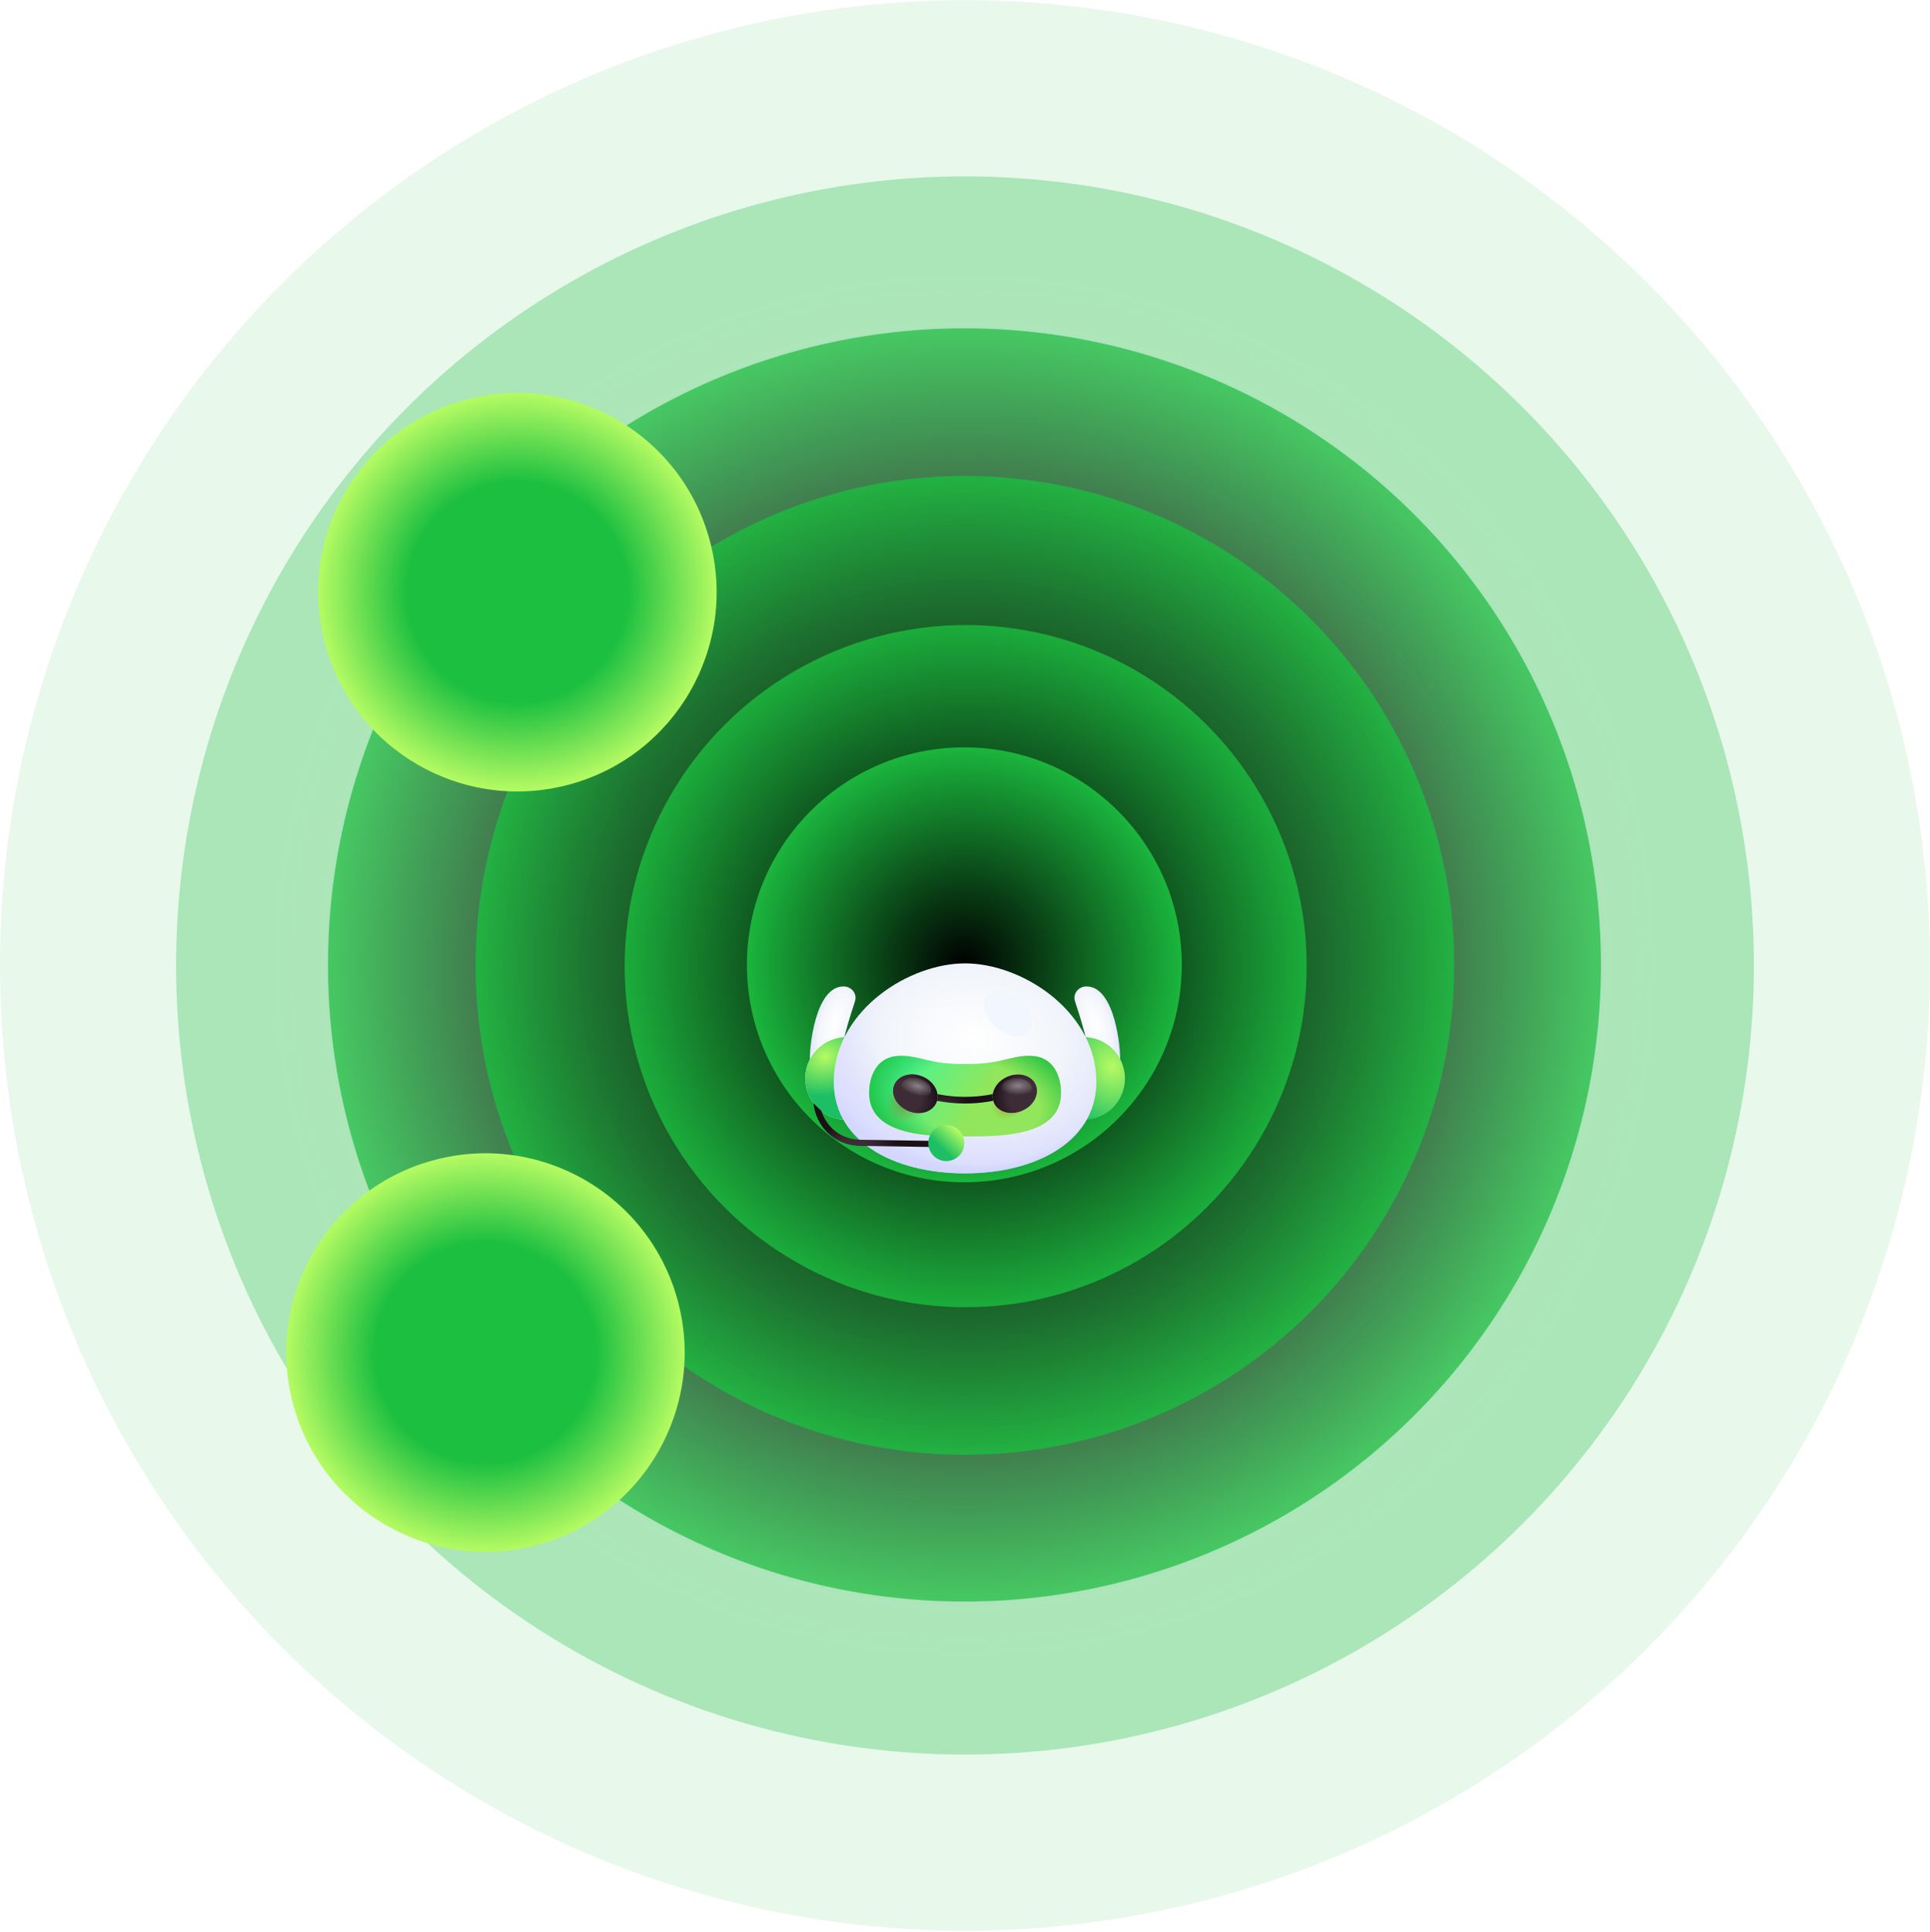
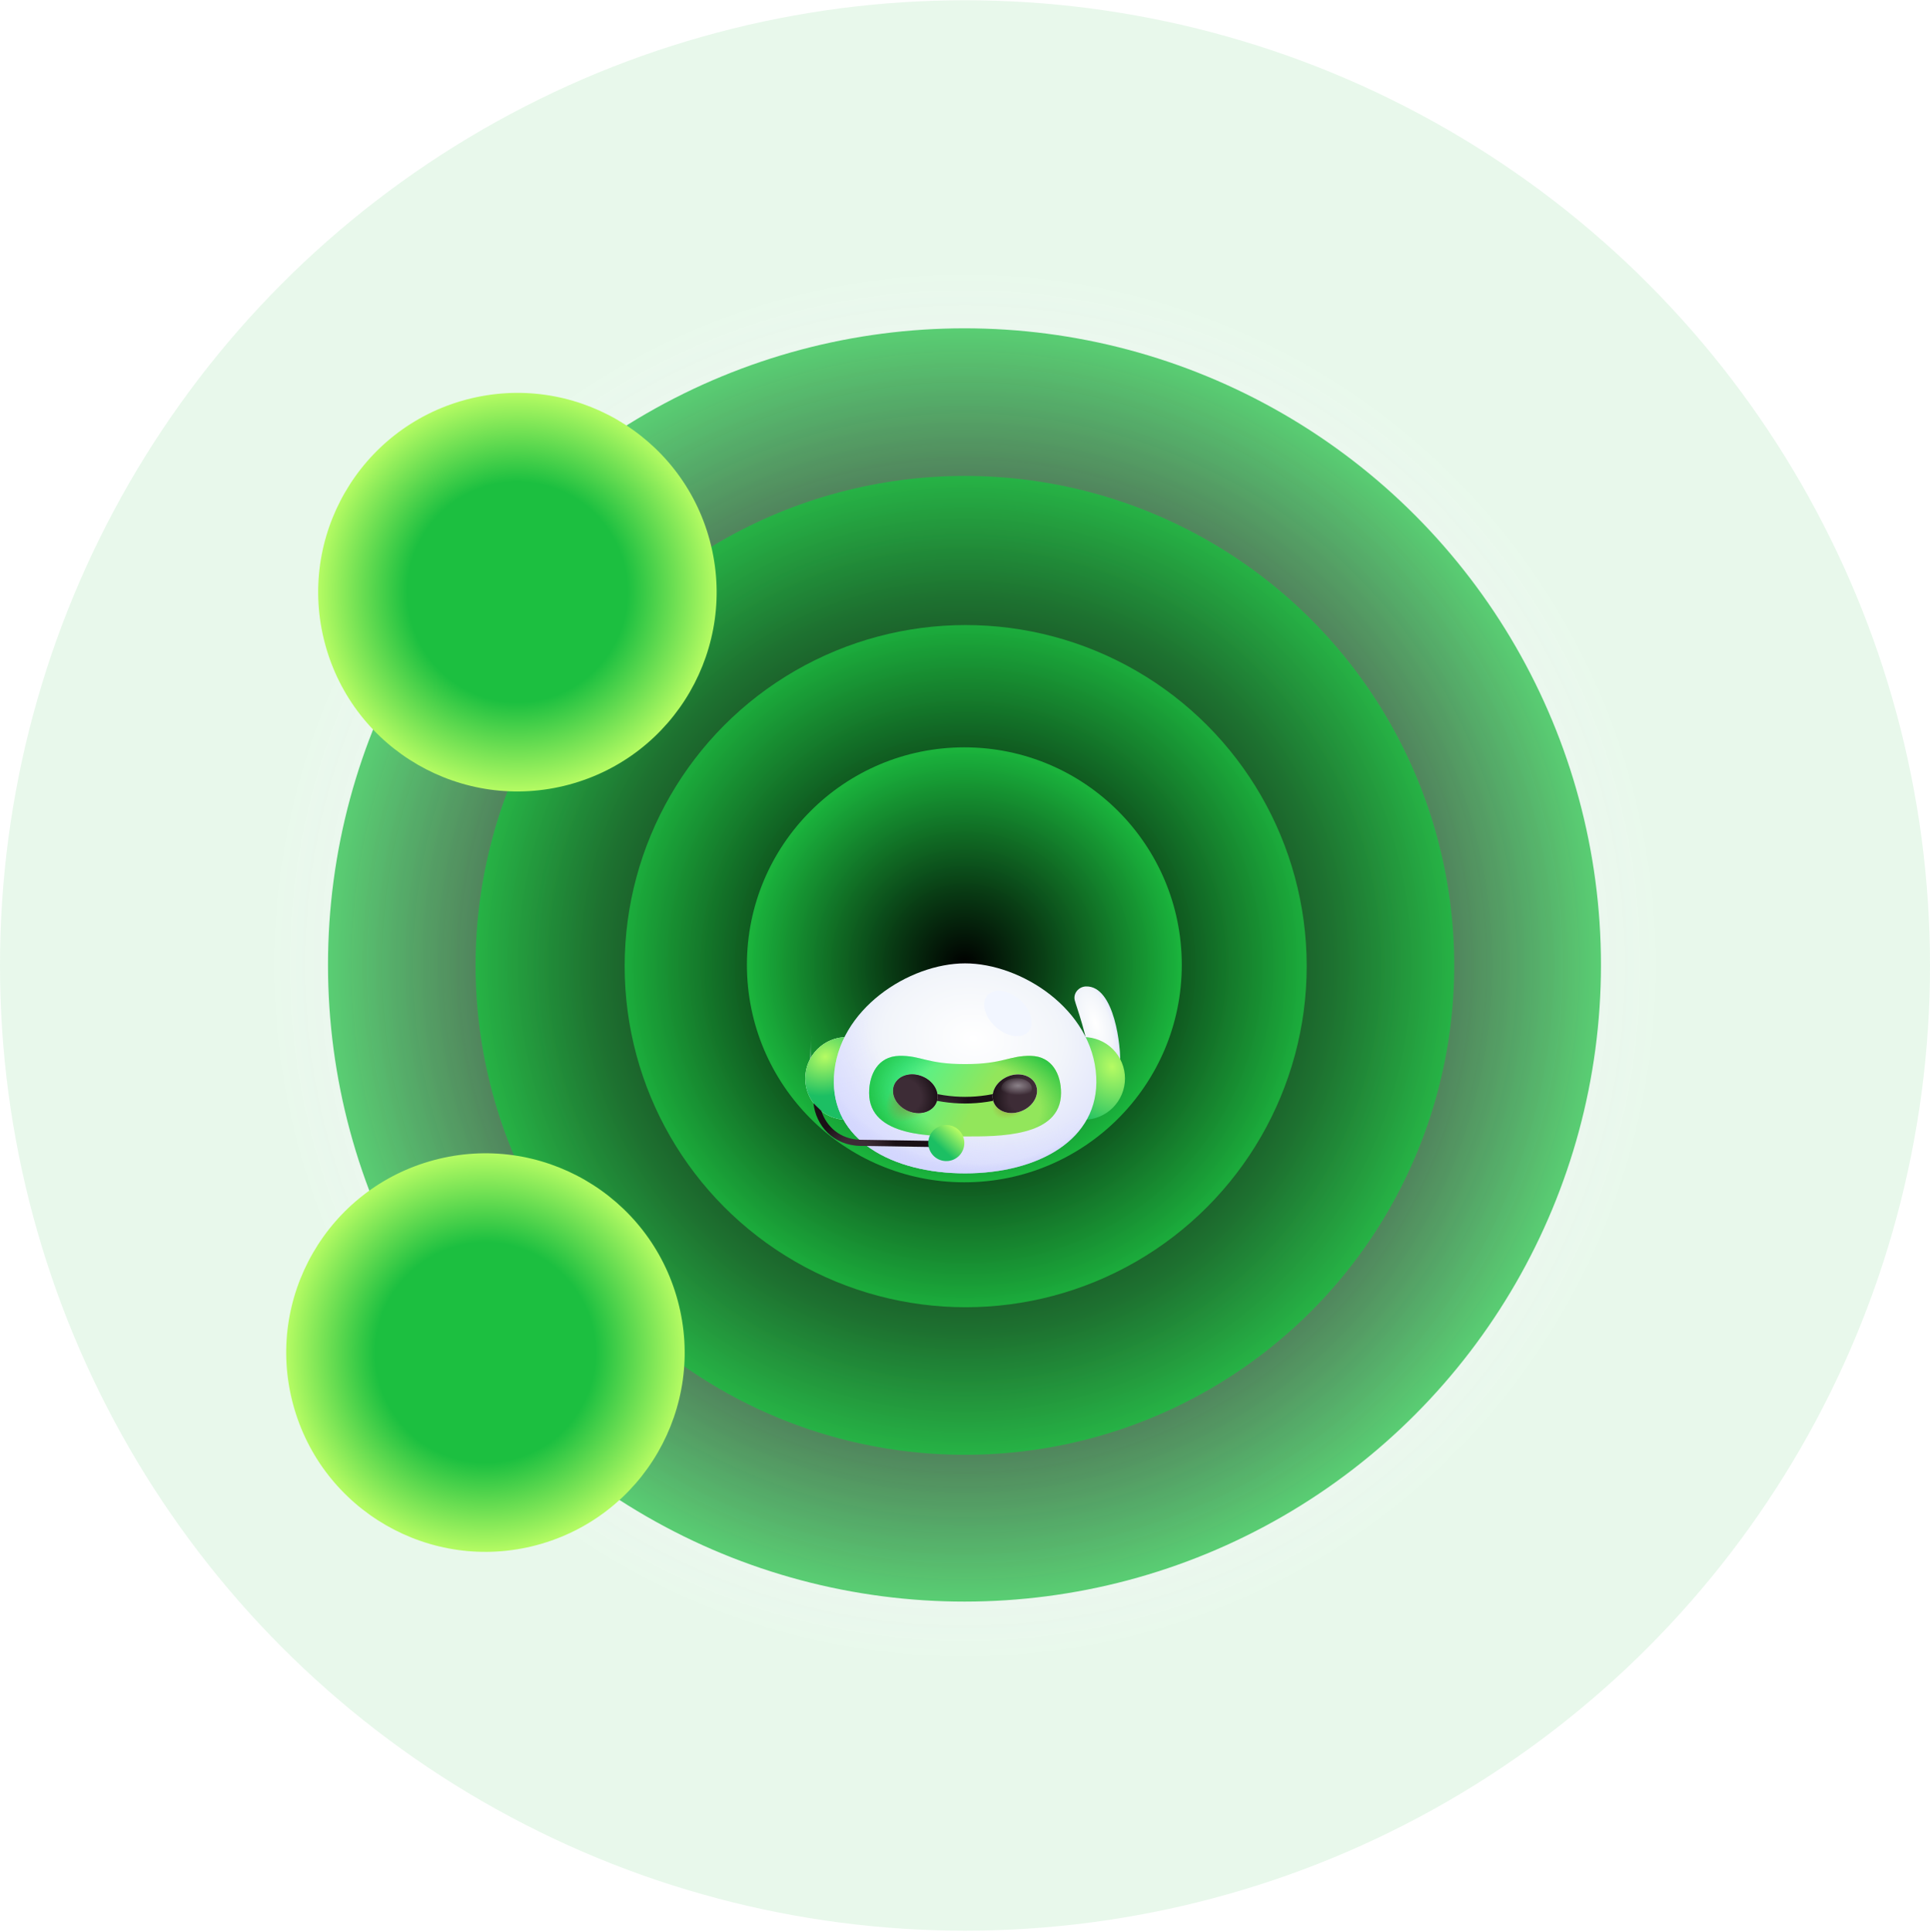
<svg xmlns="http://www.w3.org/2000/svg" width="1280" height="1281" viewBox="0 0 1280 1281" fill="none">
  <g clip-path="url(#clip0_1229_4044)">
    <circle cx="640" cy="640.165" r="640" fill="url(#paint0_angular_1229_4044)" fill-opacity="0.1" />
-     <circle cx="639.999" cy="640.166" r="523.212" fill="url(#paint1_angular_1229_4044)" fill-opacity="0.3" />
    <circle cx="639.656" cy="639.818" r="422.129" fill="url(#paint2_radial_1229_4044)" fill-opacity="0.7" />
    <circle cx="639.934" cy="640.097" r="324.522" fill="url(#paint3_radial_1229_4044)" fill-opacity="0.8" />
    <circle cx="640.447" cy="640.609" r="226.158" fill="url(#paint4_radial_1229_4044)" fill-opacity="0.8" />
    <circle cx="639.565" cy="639.728" r="144.2" fill="url(#paint5_radial_1229_4044)" fill-opacity="0.9" />
    <g filter="url(#filter0_f_1229_4044)">
      <circle cx="321.949" cy="896.836" r="132.111" transform="rotate(-15 321.949 896.836)" fill="url(#paint6_angular_1229_4044)" />
    </g>
    <g filter="url(#filter1_f_1229_4044)">
      <circle cx="343.146" cy="392.64" r="132.111" transform="rotate(-15 343.146 392.64)" fill="url(#paint7_angular_1229_4044)" />
    </g>
    <g filter="url(#filter2_dd_1229_4044)">
-       <path d="M559.825 585.848C564.697 586.017 568.329 590.512 567.226 594.984C566.123 599.456 559.161 616.764 555.578 642.203C554.546 649.529 537.912 647.245 537.185 637.666C536.363 626.83 540.685 585.18 559.825 585.848Z" fill="url(#paint8_radial_1229_4044)" />
      <path d="M559.825 585.848C564.697 586.017 568.329 590.512 567.226 594.984C566.123 599.456 559.161 616.764 555.578 642.203C554.546 649.529 537.912 647.245 537.185 637.666C536.363 626.83 540.685 585.18 559.825 585.848Z" fill="url(#paint9_radial_1229_4044)" />
      <path d="M720.171 585.848C715.299 586.017 711.667 590.512 712.77 594.984C713.873 599.456 720.835 616.764 724.418 642.203C725.45 649.529 742.084 647.245 742.811 637.666C743.633 626.83 739.311 585.18 720.171 585.848Z" fill="url(#paint10_radial_1229_4044)" />
      <path d="M720.171 585.848C715.299 586.017 711.667 590.512 712.77 594.984C713.873 599.456 720.835 616.764 724.418 642.203C725.45 649.529 742.084 647.245 742.811 637.666C743.633 626.83 739.311 585.18 720.171 585.848Z" fill="url(#paint11_radial_1229_4044)" />
      <path d="M561.468 674.251C554.197 674.251 547.224 671.362 542.082 666.221C536.941 661.08 534.053 654.107 534.053 646.836C534.053 639.565 536.941 632.592 542.082 627.45C547.224 622.309 554.197 619.421 561.468 619.421L561.468 646.836L561.468 674.251Z" fill="url(#paint12_linear_1229_4044)" />
      <path d="M561.468 674.251C554.197 674.251 547.224 671.362 542.082 666.221C536.941 661.08 534.053 654.107 534.053 646.836C534.053 639.565 536.941 632.592 542.082 627.45C547.224 622.309 554.197 619.421 561.468 619.421L561.468 646.836L561.468 674.251Z" fill="url(#paint13_radial_1229_4044)" />
      <path d="M718.679 619.421C725.95 619.421 732.923 622.31 738.064 627.451C743.205 632.592 746.094 639.565 746.094 646.836C746.094 654.107 743.205 661.08 738.064 666.222C732.923 671.363 725.95 674.251 718.679 674.251L718.679 646.836L718.679 619.421Z" fill="url(#paint14_radial_1229_4044)" />
      <path d="M727.029 645.679C729.284 687.746 688.092 709.783 640.061 709.783C592.029 709.783 550.837 687.746 553.092 645.679C555.495 600.862 603.057 570.547 640.061 570.547C677.064 570.547 724.627 600.862 727.029 645.679Z" fill="url(#paint15_radial_1229_4044)" />
      <path d="M727.029 645.679C729.284 687.746 688.092 709.783 640.061 709.783C592.029 709.783 550.837 687.746 553.092 645.679C555.495 600.862 603.057 570.547 640.061 570.547C677.064 570.547 724.627 600.862 727.029 645.679Z" fill="url(#paint16_radial_1229_4044)" />
      <path d="M727.029 645.679C729.284 687.746 688.092 709.783 640.061 709.783C592.029 709.783 550.837 687.746 553.092 645.679C555.495 600.862 603.057 570.547 640.061 570.547C677.064 570.547 724.627 600.862 727.029 645.679Z" fill="url(#paint17_radial_1229_4044)" />
      <path d="M576.434 656.459C576.434 644.265 582.25 632.226 596.353 631.893C610.984 631.547 614.285 637.324 640.06 637.324C665.838 637.324 669.192 631.548 683.766 631.893C697.87 632.226 703.686 644.265 703.686 656.459C703.686 686.037 661.31 685.301 640.06 685.301C618.438 685.301 576.434 685.707 576.434 656.459Z" fill="url(#paint18_radial_1229_4044)" />
      <path d="M576.434 656.459C576.434 644.265 582.25 632.226 596.353 631.893C610.984 631.547 614.285 637.324 640.06 637.324C665.838 637.324 669.192 631.548 683.766 631.893C697.87 632.226 703.686 644.265 703.686 656.459C703.686 686.037 661.31 685.301 640.06 685.301C618.438 685.301 576.434 685.707 576.434 656.459Z" fill="url(#paint19_radial_1229_4044)" />
      <path d="M611.705 656.97C630.188 662.68 649.964 662.68 668.447 656.97" stroke="url(#paint20_radial_1229_4044)" stroke-width="4.414" />
      <circle cx="599.494" cy="663.733" r="15.439" fill="url(#paint21_radial_1229_4044)" />
      <path d="M620.992 662.893C618.324 669.165 609.928 671.597 602.239 668.326C594.55 665.055 590.48 657.319 593.149 651.047C595.817 644.776 604.213 642.344 611.901 645.615C619.59 648.886 623.66 656.622 620.992 662.893Z" fill="white" />
-       <path d="M620.992 662.893C618.324 669.165 609.928 671.597 602.239 668.326C594.55 665.055 590.48 657.319 593.149 651.047C595.817 644.776 604.213 642.344 611.901 645.615C619.59 648.886 623.66 656.622 620.992 662.893Z" fill="url(#paint22_linear_1229_4044)" />
+       <path d="M620.992 662.893C618.324 669.165 609.928 671.597 602.239 668.326C594.55 665.055 590.48 657.319 593.149 651.047C595.817 644.776 604.213 642.344 611.901 645.615C619.59 648.886 623.66 656.622 620.992 662.893" fill="url(#paint22_linear_1229_4044)" />
      <path d="M620.992 662.893C618.324 669.165 609.928 671.597 602.239 668.326C594.55 665.055 590.48 657.319 593.149 651.047C595.817 644.776 604.213 642.344 611.901 645.615C619.59 648.886 623.66 656.622 620.992 662.893Z" fill="url(#paint23_radial_1229_4044)" />
      <circle cx="665.944" cy="665.672" r="11.864" fill="url(#paint24_radial_1229_4044)" />
      <path d="M659.123 662.893C661.791 669.164 670.187 671.597 677.876 668.326C685.565 665.055 689.635 657.319 686.967 651.047C684.298 644.776 675.902 642.344 668.214 645.615C660.525 648.886 656.455 656.621 659.123 662.893Z" fill="white" />
      <path d="M659.123 662.893C661.791 669.164 670.187 671.597 677.876 668.326C685.565 665.055 689.635 657.319 686.967 651.047C684.298 644.776 675.902 642.344 668.214 645.615C660.525 648.886 656.455 656.621 659.123 662.893Z" fill="url(#paint25_radial_1229_4044)" />
      <path fill-rule="evenodd" clip-rule="evenodd" d="M539.489 663.219C541.14 677.915 552.297 691.296 570.822 691.578L623.802 692.385L623.863 688.32L570.884 687.513C557.208 687.305 548.106 678.768 544.75 668.379C543.528 667.268 540.747 664.557 539.489 663.219Z" fill="url(#paint26_radial_1229_4044)" />
      <circle cx="627.602" cy="689.681" r="11.962" transform="rotate(150 627.602 689.681)" fill="url(#paint27_linear_1229_4044)" />
      <g filter="url(#filter3_f_1229_4044)">
        <ellipse cx="668.472" cy="603.743" rx="12.053" ry="18.134" transform="rotate(-48.274 668.472 603.743)" fill="#F2F6FF" />
      </g>
      <g filter="url(#filter4_f_1229_4044)">
        <ellipse cx="674.211" cy="653.532" rx="10.201" ry="6.893" fill="url(#paint28_radial_1229_4044)" />
      </g>
      <g filter="url(#filter5_f_1229_4044)">
-         <ellipse cx="607.492" cy="653.532" rx="10.201" ry="6.893" transform="rotate(13.274 607.492 653.532)" fill="url(#paint29_radial_1229_4044)" />
-       </g>
+         </g>
    </g>
  </g>
  <defs>
    <filter id="filter0_f_1229_4044" x="-7.945" y="566.942" width="659.788" height="659.787" filterUnits="userSpaceOnUse" color-interpolation-filters="sRGB">
      <feFlood flood-opacity="0" result="BackgroundImageFix" />
      <feBlend mode="normal" in="SourceGraphic" in2="BackgroundImageFix" result="shape" />
      <feGaussianBlur stdDeviation="98.875" result="effect1_foregroundBlur_1229_4044" />
    </filter>
    <filter id="filter1_f_1229_4044" x="13.252" y="62.746" width="659.788" height="659.787" filterUnits="userSpaceOnUse" color-interpolation-filters="sRGB">
      <feFlood flood-opacity="0" result="BackgroundImageFix" />
      <feBlend mode="normal" in="SourceGraphic" in2="BackgroundImageFix" result="shape" />
      <feGaussianBlur stdDeviation="98.875" result="effect1_foregroundBlur_1229_4044" />
    </filter>
    <filter id="filter2_dd_1229_4044" x="505.379" y="570.547" width="269.388" height="215.369" filterUnits="userSpaceOnUse" color-interpolation-filters="sRGB">
      <feFlood flood-opacity="0" result="BackgroundImageFix" />
      <feColorMatrix in="SourceAlpha" type="matrix" values="0 0 0 0 0 0 0 0 0 0 0 0 0 0 0 0 0 0 127 0" result="hardAlpha" />
      <feOffset dy="20.764" />
      <feGaussianBlur stdDeviation="10.382" />
      <feColorMatrix type="matrix" values="0 0 0 0 0.502 0 0 0 0 1 0 0 0 0 0 0 0 0 0.85 0" />
      <feBlend mode="normal" in2="BackgroundImageFix" result="effect1_dropShadow_1229_4044" />
      <feColorMatrix in="SourceAlpha" type="matrix" values="0 0 0 0 0 0 0 0 0 0 0 0 0 0 0 0 0 0 127 0" result="hardAlpha" />
      <feOffset dy="47.46" />
      <feGaussianBlur stdDeviation="14.337" />
      <feColorMatrix type="matrix" values="0 0 0 0 0.502 0 0 0 0 1 0 0 0 0 0 0 0 0 0.5 0" />
      <feBlend mode="normal" in2="effect1_dropShadow_1229_4044" result="effect2_dropShadow_1229_4044" />
      <feBlend mode="normal" in="SourceGraphic" in2="effect2_dropShadow_1229_4044" result="shape" />
    </filter>
    <filter id="filter3_f_1229_4044" x="640.597" y="576.549" width="55.75" height="54.387" filterUnits="userSpaceOnUse" color-interpolation-filters="sRGB">
      <feFlood flood-opacity="0" result="BackgroundImageFix" />
      <feBlend mode="normal" in="SourceGraphic" in2="BackgroundImageFix" result="shape" />
      <feGaussianBlur stdDeviation="6.07" result="effect1_foregroundBlur_1229_4044" />
    </filter>
    <filter id="filter4_f_1229_4044" x="657.388" y="640.018" width="33.646" height="27.029" filterUnits="userSpaceOnUse" color-interpolation-filters="sRGB">
      <feFlood flood-opacity="0" result="BackgroundImageFix" />
      <feBlend mode="normal" in="SourceGraphic" in2="BackgroundImageFix" result="shape" />
      <feGaussianBlur stdDeviation="3.311" result="effect1_foregroundBlur_1229_4044" />
    </filter>
    <filter id="filter5_f_1229_4044" x="590.816" y="639.803" width="33.355" height="27.459" filterUnits="userSpaceOnUse" color-interpolation-filters="sRGB">
      <feFlood flood-opacity="0" result="BackgroundImageFix" />
      <feBlend mode="normal" in="SourceGraphic" in2="BackgroundImageFix" result="shape" />
      <feGaussianBlur stdDeviation="3.311" result="effect1_foregroundBlur_1229_4044" />
    </filter>
    <radialGradient id="paint0_angular_1229_4044" cx="0" cy="0" r="1" gradientUnits="userSpaceOnUse" gradientTransform="translate(640 640.165) rotate(90) scale(640)">
      <stop offset="0.306" stop-opacity="0" />
      <stop offset="0.71" stop-color="#1CBF40" />
    </radialGradient>
    <radialGradient id="paint1_angular_1229_4044" cx="0" cy="0" r="1" gradientUnits="userSpaceOnUse" gradientTransform="translate(639.999 640.166) rotate(90) scale(523.212)">
      <stop offset="0.376" stop-opacity="0" />
      <stop offset="0.677" stop-color="#1CBF40" />
    </radialGradient>
    <radialGradient id="paint2_radial_1229_4044" cx="0" cy="0" r="1" gradientUnits="userSpaceOnUse" gradientTransform="translate(639.656 639.818) rotate(90) scale(422.129)">
      <stop offset="0.576" />
      <stop offset="1" stop-color="#1CBF40" />
    </radialGradient>
    <radialGradient id="paint3_radial_1229_4044" cx="0" cy="0" r="1" gradientUnits="userSpaceOnUse" gradientTransform="translate(639.934 640.097) rotate(90) scale(324.522)">
      <stop offset="0.297" />
      <stop offset="1" stop-color="#1CBF40" />
    </radialGradient>
    <radialGradient id="paint4_radial_1229_4044" cx="0" cy="0" r="1" gradientUnits="userSpaceOnUse" gradientTransform="translate(640.447 640.609) rotate(90) scale(226.158)">
      <stop offset="0.229" />
      <stop offset="1" stop-color="#1CBF40" />
    </radialGradient>
    <radialGradient id="paint5_radial_1229_4044" cx="0" cy="0" r="1" gradientUnits="userSpaceOnUse" gradientTransform="translate(639.565 639.728) rotate(90) scale(144.2)">
      <stop />
      <stop offset="1" stop-color="#1CBF40" />
    </radialGradient>
    <radialGradient id="paint6_angular_1229_4044" cx="0" cy="0" r="1" gradientUnits="userSpaceOnUse" gradientTransform="translate(321.949 896.836) rotate(90) scale(132.111)">
      <stop offset="0.552" stop-color="#1CBF40" />
      <stop offset="1" stop-color="#B5FB63" />
    </radialGradient>
    <radialGradient id="paint7_angular_1229_4044" cx="0" cy="0" r="1" gradientUnits="userSpaceOnUse" gradientTransform="translate(343.146 392.64) rotate(90) scale(132.111)">
      <stop offset="0.552" stop-color="#1CBF40" />
      <stop offset="1" stop-color="#B5FB63" />
    </radialGradient>
    <radialGradient id="paint8_radial_1229_4044" cx="0" cy="0" r="1" gradientUnits="userSpaceOnUse" gradientTransform="translate(553.598 610.099) rotate(106.855) scale(45.069 17.757)">
      <stop stop-color="white" />
      <stop offset="0.521" stop-color="#F2F5FA" />
      <stop offset="1" stop-color="#D5D9FD" />
    </radialGradient>
    <radialGradient id="paint9_radial_1229_4044" cx="0" cy="0" r="1" gradientUnits="userSpaceOnUse" gradientTransform="translate(554.176 607.455) rotate(105.893) scale(44.07 16.22)">
      <stop offset="0.811" stop-color="#DEDFFF" stop-opacity="0" />
      <stop offset="0.973" stop-color="#D5D9FF" />
    </radialGradient>
    <radialGradient id="paint10_radial_1229_4044" cx="0" cy="0" r="1" gradientUnits="userSpaceOnUse" gradientTransform="translate(726.399 610.099) rotate(73.145) scale(45.069 17.757)">
      <stop stop-color="white" />
      <stop offset="0.521" stop-color="#F2F5FA" />
      <stop offset="1" stop-color="#D5D9FD" />
    </radialGradient>
    <radialGradient id="paint11_radial_1229_4044" cx="0" cy="0" r="1" gradientUnits="userSpaceOnUse" gradientTransform="translate(725.82 607.455) rotate(74.107) scale(44.07 16.22)">
      <stop offset="0.811" stop-color="#DEDFFF" stop-opacity="0" />
      <stop offset="0.973" stop-color="#D5D9FF" />
    </radialGradient>
    <linearGradient id="paint12_linear_1229_4044" x1="567.171" y1="646.836" x2="534.053" y2="646.836" gradientUnits="userSpaceOnUse">
      <stop offset="0.26" stop-color="white" />
      <stop offset="1" stop-color="white" />
    </linearGradient>
    <radialGradient id="paint13_radial_1229_4044" cx="0" cy="0" r="1" gradientUnits="userSpaceOnUse" gradientTransform="translate(547.322 632.396) rotate(72.597) scale(25.732 30.013)">
      <stop offset="0.005" stop-color="#B5FB63" />
      <stop offset="1" stop-color="#1CBF63" />
    </radialGradient>
    <radialGradient id="paint14_radial_1229_4044" cx="0" cy="0" r="1" gradientUnits="userSpaceOnUse" gradientTransform="translate(737.526 638.993) rotate(161.407) scale(37.685 43.955)">
      <stop offset="0.005" stop-color="#B5FB63" />
      <stop offset="1" stop-color="#1CBF63" />
    </radialGradient>
    <radialGradient id="paint15_radial_1229_4044" cx="0" cy="0" r="1" gradientUnits="userSpaceOnUse" gradientTransform="translate(645.537 620.173) rotate(95.841) scale(108.36 142.802)">
      <stop stop-color="white" />
      <stop offset="0.415" stop-color="#F2F5FA" />
      <stop offset="0.915" stop-color="#D5D9FD" />
    </radialGradient>
    <radialGradient id="paint16_radial_1229_4044" cx="0" cy="0" r="1" gradientUnits="userSpaceOnUse" gradientTransform="translate(640.299 623.481) rotate(102.783) scale(100.925 126.207)">
      <stop offset="0.778" stop-color="#A1A4F6" stop-opacity="0" />
      <stop offset="0.973" stop-color="#D5D9FF" />
    </radialGradient>
    <radialGradient id="paint17_radial_1229_4044" cx="0" cy="0" r="1" gradientUnits="userSpaceOnUse" gradientTransform="translate(660.149 605.285) rotate(117.867) scale(135.66 153.563)">
      <stop offset="0.567" stop-color="#DBDCFF" stop-opacity="0" />
      <stop offset="0.973" stop-color="#D5D9FF" />
    </radialGradient>
    <radialGradient id="paint18_radial_1229_4044" cx="0" cy="0" r="1" gradientUnits="userSpaceOnUse" gradientTransform="translate(676.421 683.633) rotate(-148.89) scale(89.089 246.466)">
      <stop offset="0.393" stop-color="#92E65B" />
      <stop offset="1" stop-color="#4AF492" />
    </radialGradient>
    <radialGradient id="paint19_radial_1229_4044" cx="0" cy="0" r="1" gradientUnits="userSpaceOnUse" gradientTransform="translate(647.567 662.048) rotate(-168.254) scale(77.324 46.474)">
      <stop offset="0.553" stop-color="#1CBF40" stop-opacity="0" />
      <stop offset="1" stop-color="#1CBF40" />
    </radialGradient>
    <radialGradient id="paint20_radial_1229_4044" cx="0" cy="0" r="1" gradientUnits="userSpaceOnUse" gradientTransform="translate(618.793 668.971) rotate(-23.114) scale(24.58 11.69)">
      <stop offset="0.278" stop-color="#3D2C36" />
      <stop offset="1" stop-color="#1A1016" />
    </radialGradient>
    <radialGradient id="paint21_radial_1229_4044" cx="0" cy="0" r="1" gradientUnits="userSpaceOnUse" gradientTransform="translate(611.502 651.725) rotate(135) scale(30.083 15.57)">
      <stop stop-color="#392108" />
      <stop offset="1" stop-color="#C87928" stop-opacity="0" />
    </radialGradient>
    <linearGradient id="paint22_linear_1229_4044" x1="622.61" y1="650.171" x2="605.699" y2="666.648" gradientUnits="userSpaceOnUse">
      <stop stop-color="#553B3E" />
      <stop offset="1" stop-color="#3D2432" />
    </linearGradient>
    <radialGradient id="paint23_radial_1229_4044" cx="0" cy="0" r="1" gradientUnits="userSpaceOnUse" gradientTransform="translate(601.632 657.996) rotate(-24.481) scale(20.05 23.94)">
      <stop offset="0.445" stop-color="#3D2C36" />
      <stop offset="1" stop-color="#1A1016" />
    </radialGradient>
    <radialGradient id="paint24_radial_1229_4044" cx="0" cy="0" r="1" gradientUnits="userSpaceOnUse" gradientTransform="translate(675.171 656.445) rotate(135) scale(21.438 12.102)">
      <stop stop-color="#392108" />
      <stop offset="1" stop-color="#C87928" stop-opacity="0" />
    </radialGradient>
    <radialGradient id="paint25_radial_1229_4044" cx="0" cy="0" r="1" gradientUnits="userSpaceOnUse" gradientTransform="translate(678.482 657.996) rotate(-155.519) scale(20.05 23.94)">
      <stop offset="0.445" stop-color="#3D2C36" />
      <stop offset="1" stop-color="#1A1016" />
    </radialGradient>
    <radialGradient id="paint26_radial_1229_4044" cx="0" cy="0" r="1" gradientUnits="userSpaceOnUse" gradientTransform="translate(563.93 699.299) rotate(-29.439) scale(31.974 25.087)">
      <stop offset="0.445" stop-color="#3D2C36" />
      <stop offset="1" stop-color="#1A1016" />
    </radialGradient>
    <linearGradient id="paint27_linear_1229_4044" x1="636.763" y1="680.847" x2="614.928" y2="687.368" gradientUnits="userSpaceOnUse">
      <stop offset="0.288" stop-color="#1CBF63" />
      <stop offset="1" stop-color="#B5FB63" />
      <stop offset="1" stop-color="#B5FB63" />
    </linearGradient>
    <radialGradient id="paint28_radial_1229_4044" cx="0" cy="0" r="1" gradientUnits="userSpaceOnUse" gradientTransform="translate(675.17 651.62) rotate(180) scale(13.089 6.34)">
      <stop stop-color="#DAD8DD" stop-opacity="0.5" />
      <stop offset="1" stop-color="#DAD8DD" stop-opacity="0" />
    </radialGradient>
    <radialGradient id="paint29_radial_1229_4044" cx="0" cy="0" r="1" gradientUnits="userSpaceOnUse" gradientTransform="translate(608.451 651.62) rotate(180) scale(13.089 6.34)">
      <stop stop-color="#DAD8DD" stop-opacity="0.5" />
      <stop offset="1" stop-color="#DAD8DD" stop-opacity="0" />
    </radialGradient>
    <clipPath id="clip0_1229_4044">
      <rect width="1280" height="1280" fill="white" transform="translate(0 0.165)" />
    </clipPath>
  </defs>
</svg>